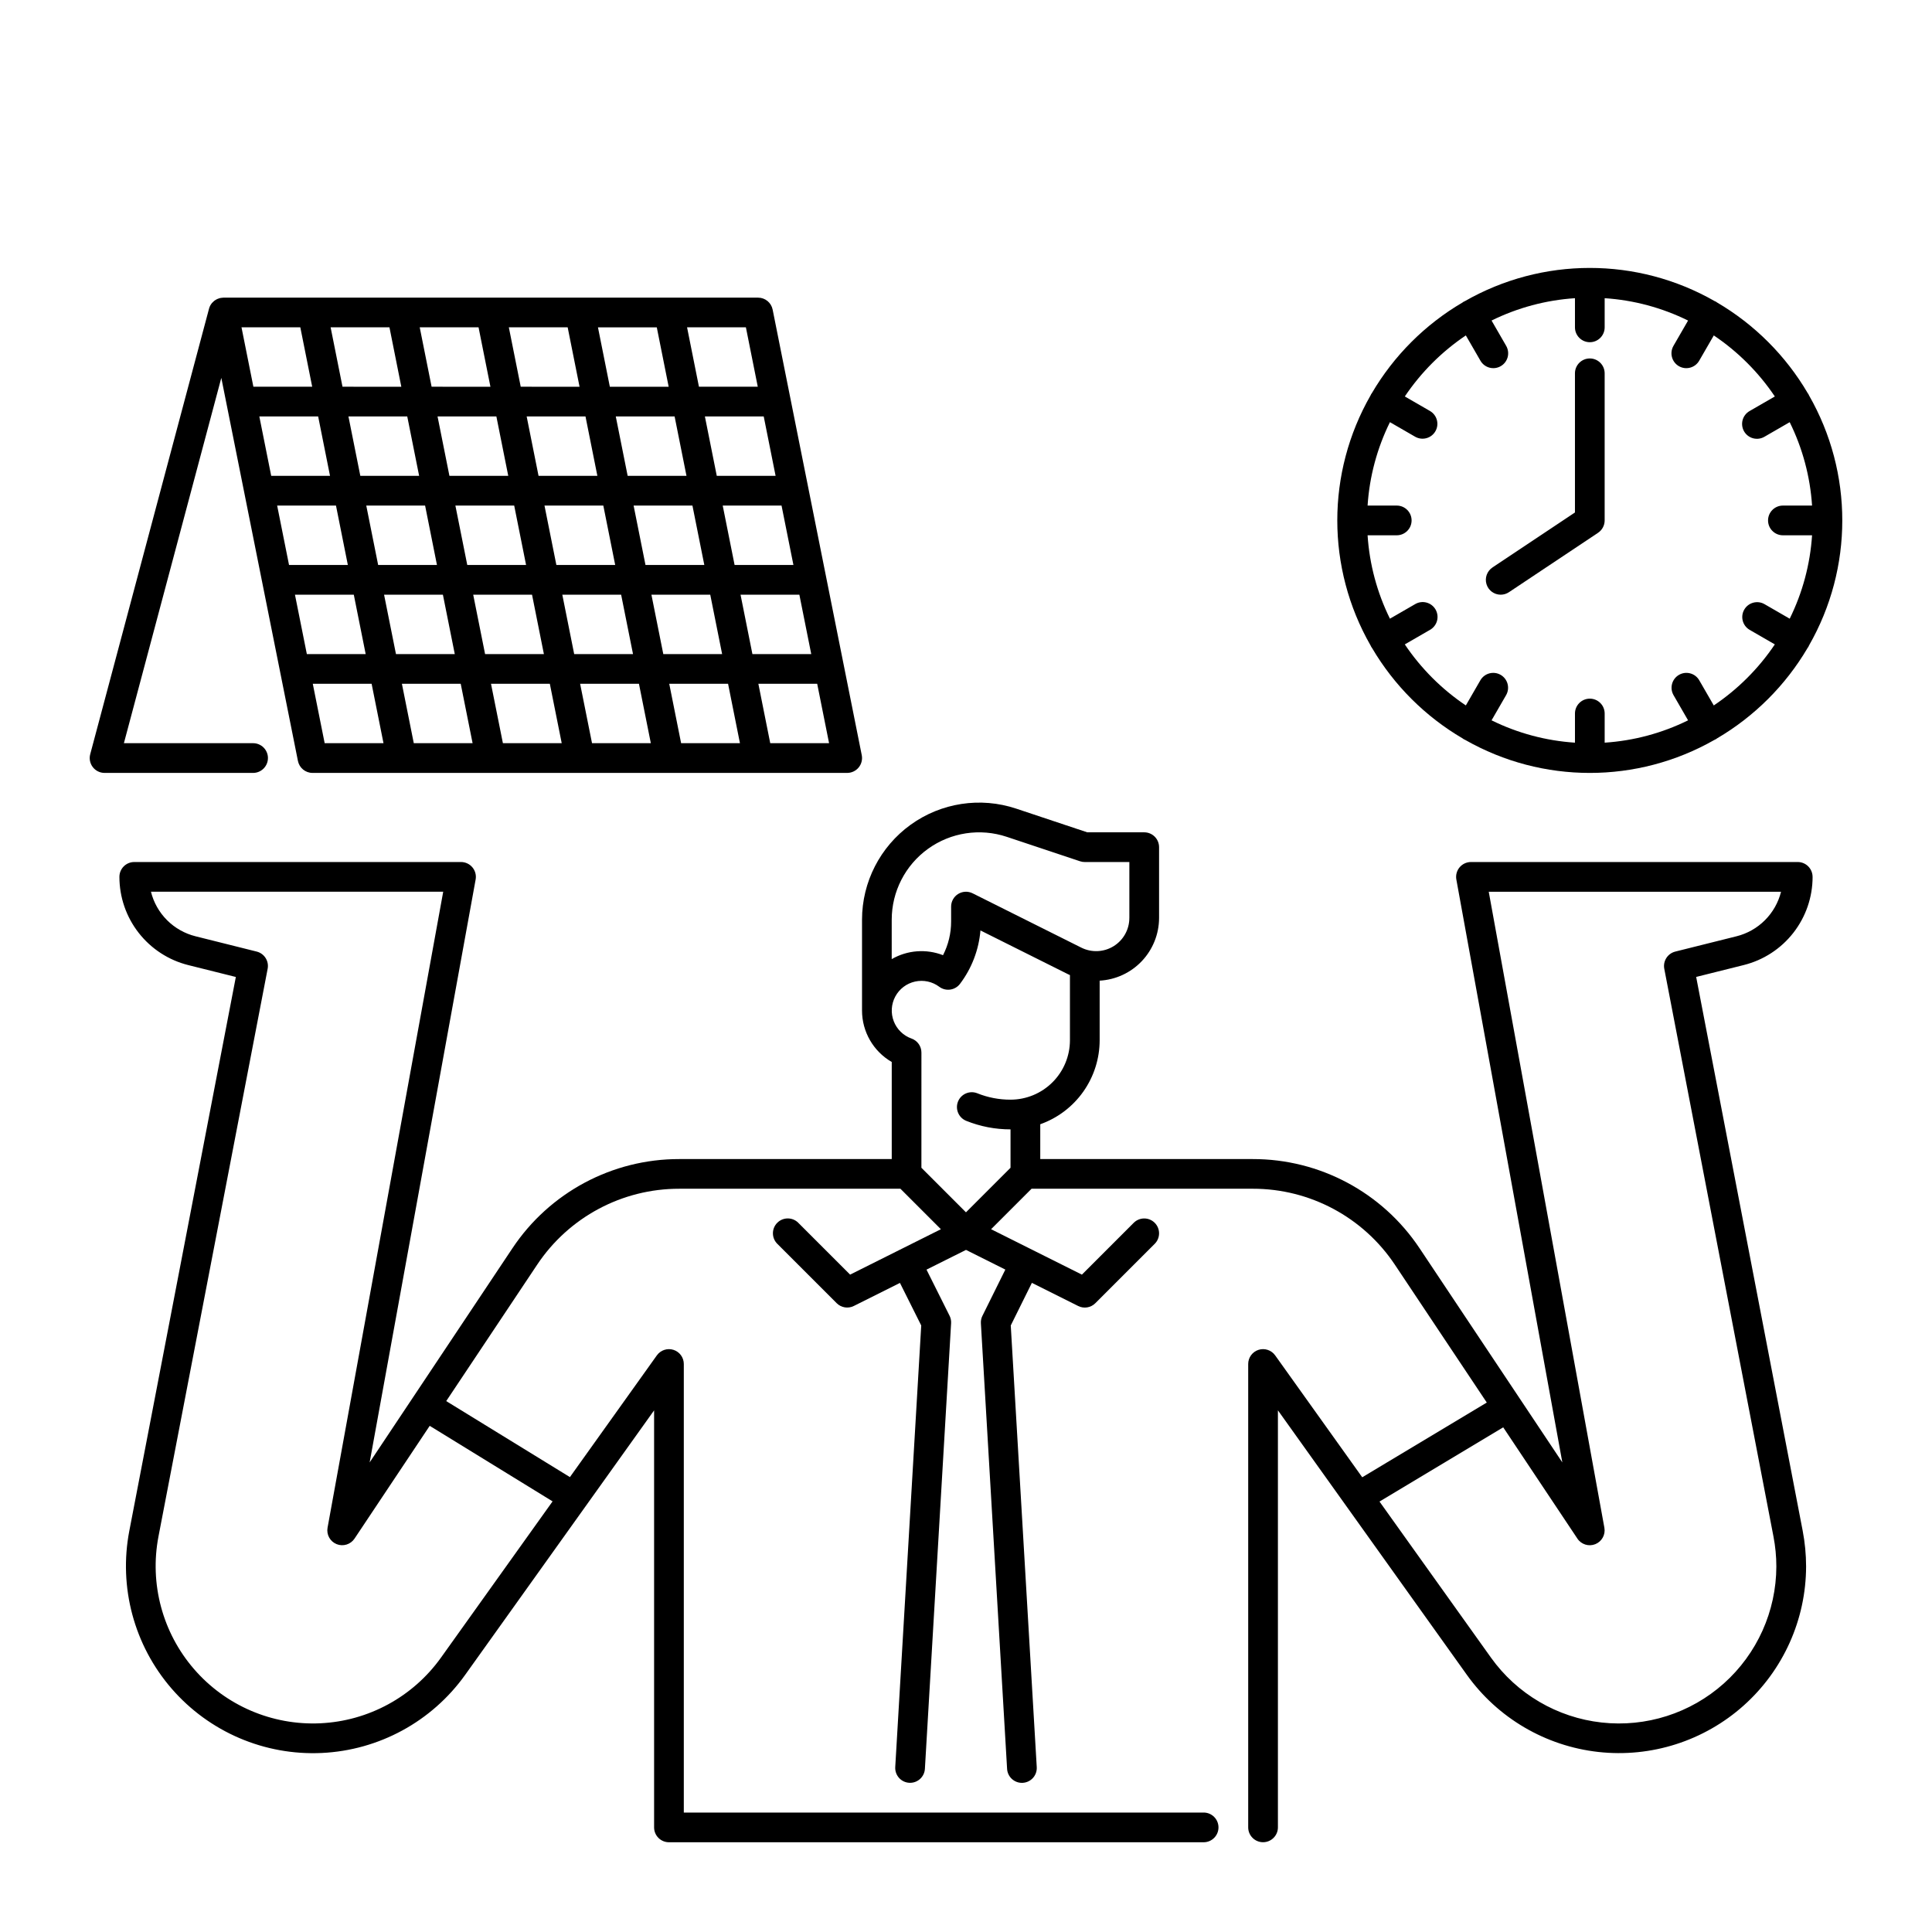
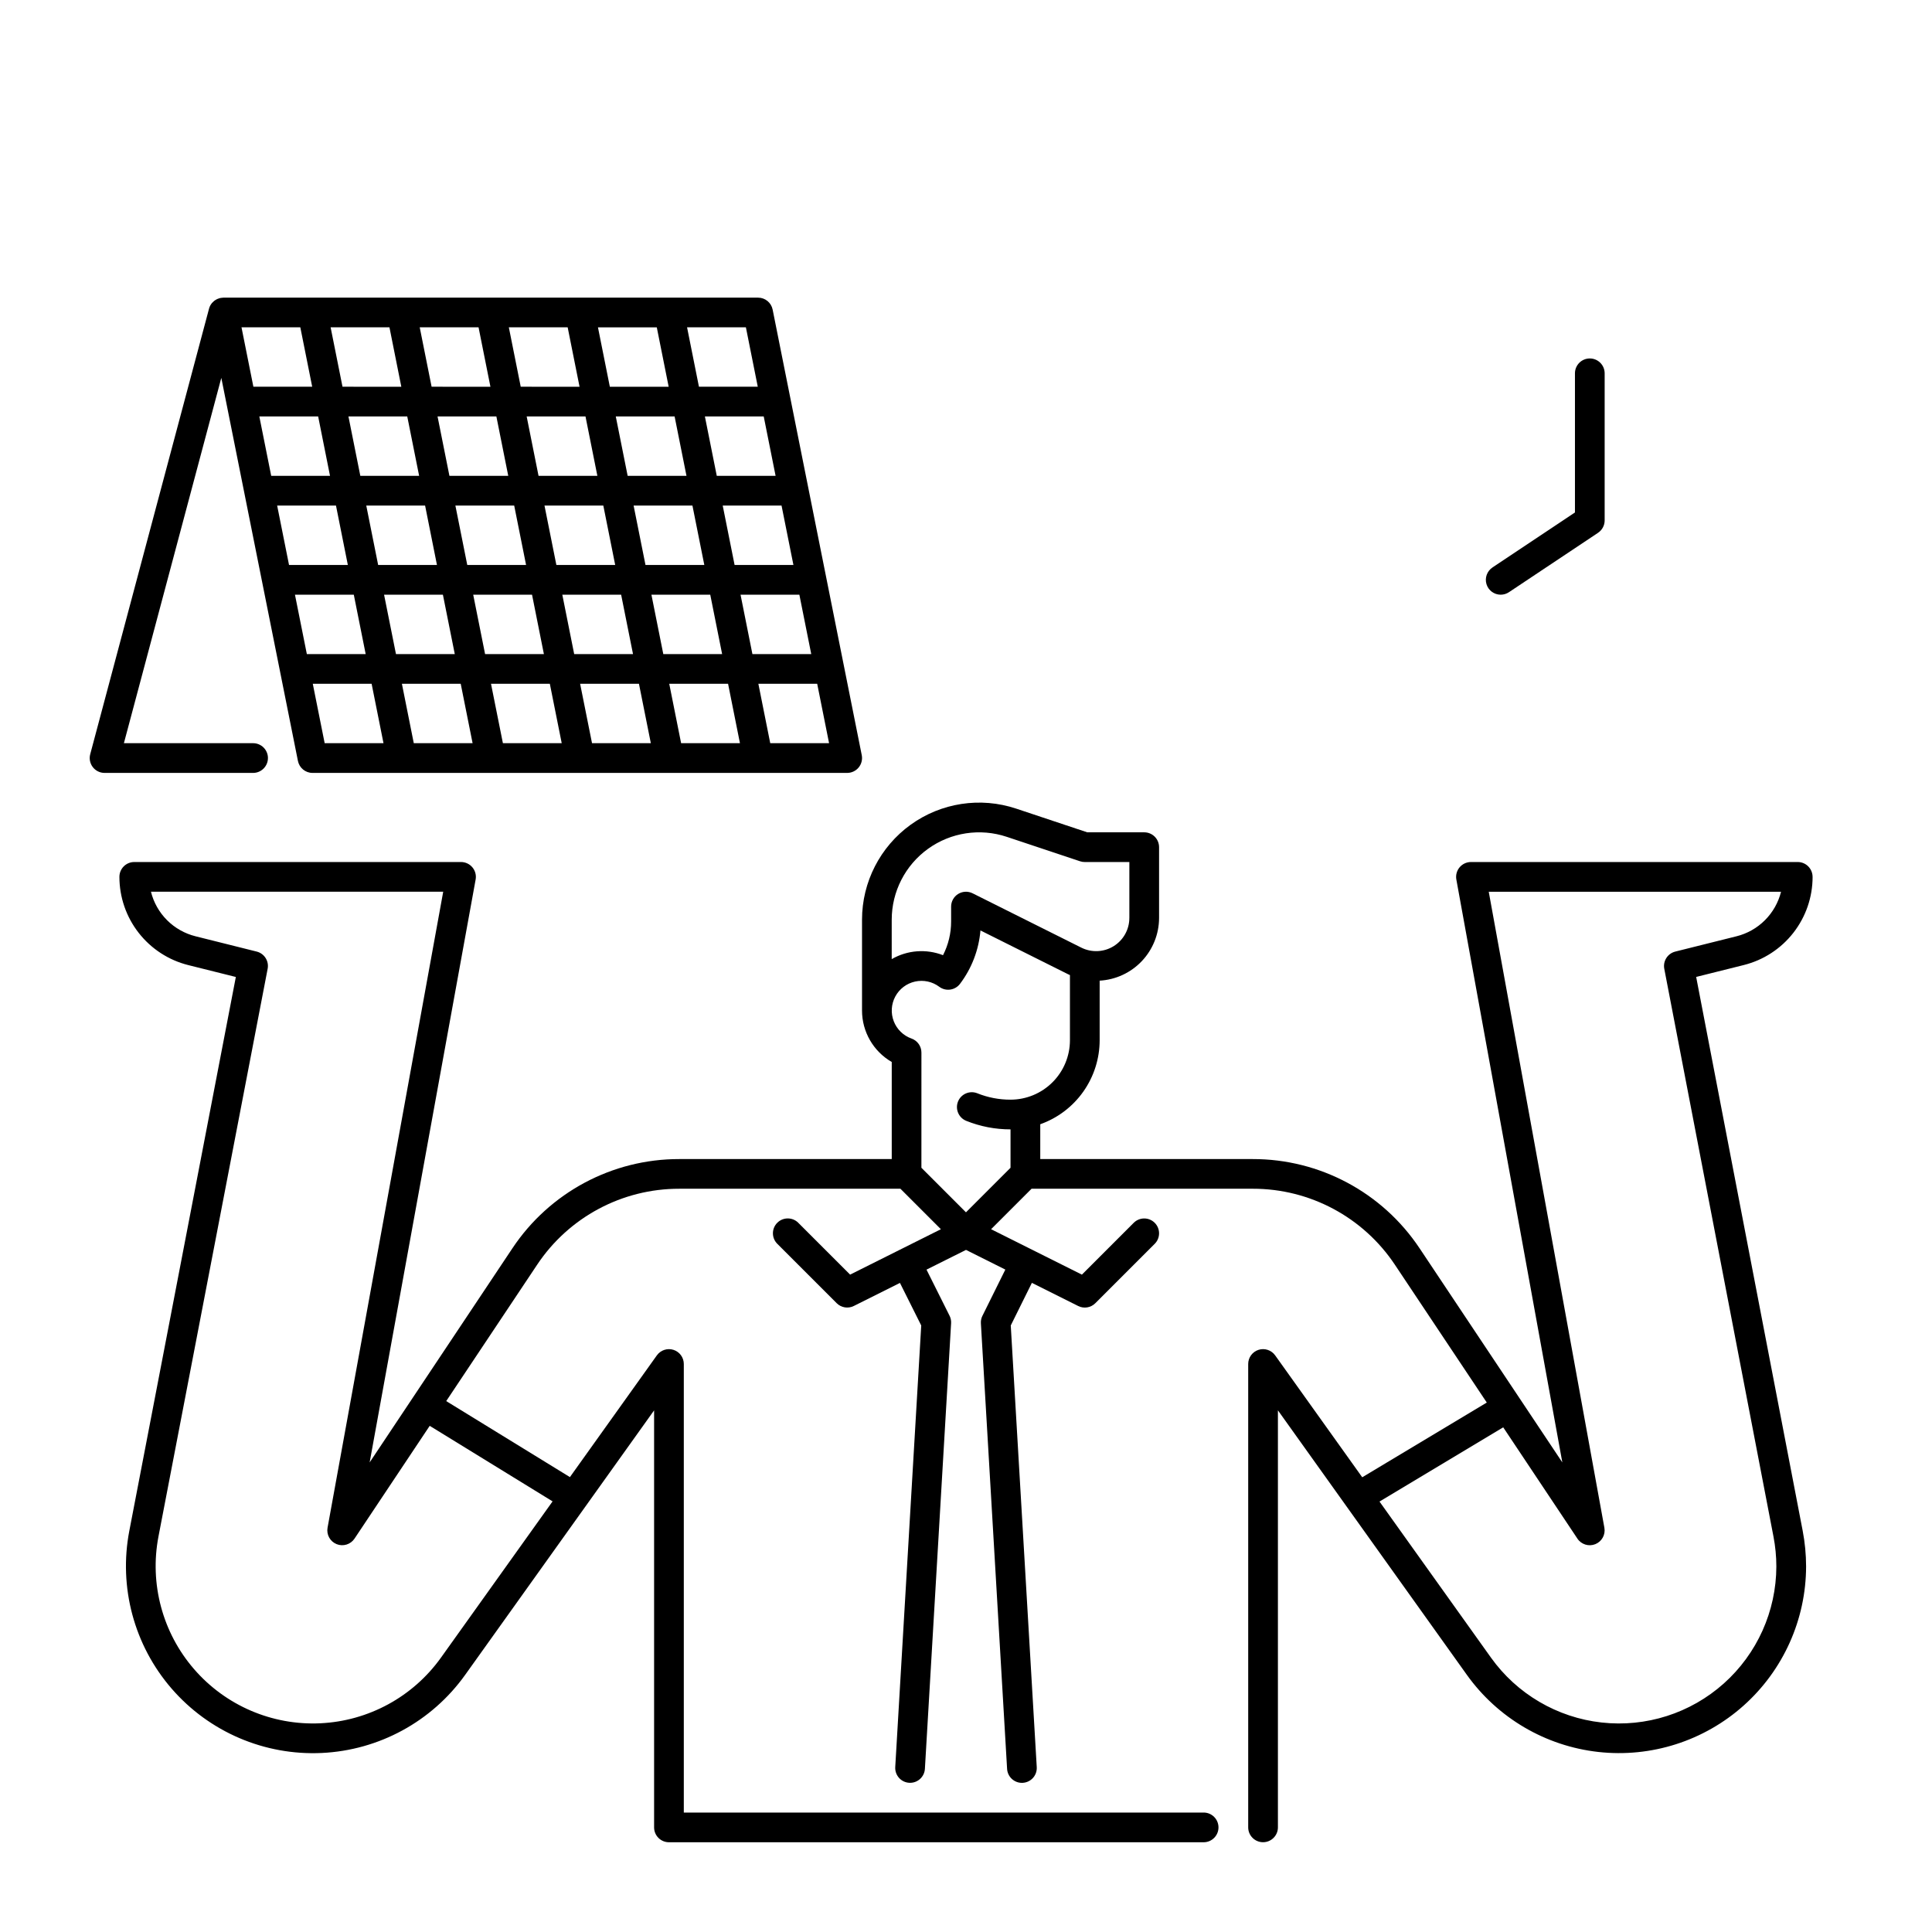
<svg xmlns="http://www.w3.org/2000/svg" fill="#000000" width="800px" height="800px" version="1.1" viewBox="144 144 512 512">
  <g>
    <path d="m624.35 376.38c0-1.043-0.414-2.047-1.152-2.785-0.738-0.738-1.738-1.152-2.785-1.152h-86.59c-1.168 0-2.277 0.52-3.023 1.414-0.75 0.898-1.059 2.078-0.852 3.227l28.086 154.47-37.824-56.738v0.004c-9.844-14.793-26.441-23.676-44.207-23.656h-56.324v-9.227c4.598-1.633 8.582-4.648 11.402-8.637 2.816-3.984 4.336-8.746 4.34-13.625v-15.793c4.25-0.238 8.25-2.09 11.176-5.18 2.926-3.094 4.562-7.184 4.57-11.441v-18.754c0-1.047-0.414-2.047-1.152-2.785-0.738-0.738-1.742-1.152-2.785-1.152h-15.105l-18.844-6.285c-9.461-3.148-19.859-1.559-27.949 4.273-8.086 5.832-12.883 15.195-12.887 25.164v24.078c0.004 5.625 3.004 10.82 7.875 13.633v25.73h-56.328c-17.766-0.02-34.363 8.863-44.207 23.656l-37.824 56.734 28.086-154.47v0.004c0.211-1.152-0.102-2.332-0.852-3.231-0.746-0.895-1.855-1.414-3.019-1.414h-86.594c-2.176 0-3.938 1.762-3.938 3.938 0 5.375 1.797 10.594 5.106 14.832 3.309 4.234 7.934 7.246 13.148 8.547l12.602 3.148-28.227 146.77c-2.871 14.918 1.258 30.332 11.203 41.816 9.949 11.484 24.613 17.773 39.789 17.062 15.176-0.711 29.188-8.344 38.016-20.711l50.062-70.082v110.52c0 1.043 0.414 2.043 1.152 2.781 0.738 0.738 1.738 1.152 2.781 1.152h141.7c2.172 0 3.934-1.762 3.934-3.934 0-2.176-1.762-3.938-3.934-3.938h-137.76v-118.87c0-1.711-1.105-3.227-2.734-3.75-1.629-0.52-3.41 0.07-4.406 1.461l-23.043 32.262-32.777-20.145 24.082-36.121c8.383-12.602 22.523-20.168 37.656-20.152h58.629l10.727 10.727-24.062 12.031-13.738-13.738h0.004c-1.539-1.539-4.031-1.539-5.566 0-1.539 1.535-1.539 4.027 0 5.566l15.742 15.742c1.199 1.199 3.027 1.496 4.543 0.738l12.223-6.113 5.641 11.281-6.887 117.03c-0.059 1.043 0.297 2.066 0.988 2.848 0.695 0.781 1.668 1.254 2.711 1.312 0.078 0 0.156 0.008 0.234 0.008 2.082 0 3.805-1.625 3.926-3.703l6.945-118.08c0.043-0.688-0.098-1.375-0.406-1.992l-6.113-12.223 10.469-5.227 10.422 5.215-6.074 12.258h-0.004c-0.305 0.613-0.441 1.297-0.402 1.98l6.945 118.08c0.121 2.078 1.844 3.703 3.926 3.703 0.078 0 0.156 0 0.234-0.008 1.043-0.059 2.016-0.531 2.711-1.312 0.695-0.781 1.051-1.805 0.988-2.848l-6.887-117.04 5.598-11.297 12.266 6.133v0.004c1.516 0.758 3.348 0.461 4.543-0.738l15.746-15.746c1.535-1.535 1.535-4.027-0.004-5.566-1.535-1.535-4.027-1.535-5.566 0.004l-13.73 13.73-24.066-12.035 10.727-10.727h58.633c15.137-0.016 29.273 7.551 37.66 20.152l24.344 36.512-33.008 19.801-23.078-32.309c-0.996-1.391-2.773-1.98-4.406-1.461-1.629 0.523-2.734 2.039-2.734 3.75v122.8c0 2.172 1.766 3.934 3.938 3.934s3.938-1.762 3.938-3.934v-110.52l50.059 70.078c8.188 11.461 20.863 18.898 34.859 20.457 13.996 1.555 27.996-2.914 38.504-12.297 10.504-9.383 16.523-22.789 16.551-36.871-0.004-3.172-0.309-6.34-0.906-9.453l-28.227-146.77 12.602-3.148c5.219-1.301 9.848-4.309 13.156-8.547s5.102-9.461 5.098-14.836zm-333.91 165.5-29.57 41.398c-7.43 10.398-19.215 16.812-31.98 17.41-12.762 0.598-25.098-4.691-33.461-14.352-8.367-9.66-11.84-22.621-9.43-35.168l28.93-150.43c0.398-2.051-0.883-4.055-2.91-4.562l-16.215-4.055c-2.852-0.711-5.457-2.188-7.535-4.266-2.078-2.082-3.555-4.688-4.262-7.539h77.449l-30.648 168.54c-0.336 1.836 0.668 3.656 2.398 4.356 1.73 0.699 3.715 0.086 4.75-1.469l19.922-29.883zm89.875-154.15c0-7.441 3.582-14.43 9.617-18.781 6.039-4.352 13.801-5.535 20.859-3.184l19.441 6.484h0.004c0.402 0.133 0.82 0.199 1.246 0.199h11.809v14.82h-0.004c0.004 3.051-1.578 5.883-4.172 7.484s-5.836 1.746-8.559 0.379l-28.801-14.395h-0.004c-1.219-0.609-2.668-0.547-3.828 0.172-1.16 0.719-1.867 1.984-1.867 3.348v3.938c0.008 3.109-0.727 6.172-2.144 8.941-4.457-1.73-9.457-1.348-13.598 1.043zm5.242 31.492v0.004c-2.16-0.77-3.879-2.445-4.703-4.586-0.824-2.137-0.676-4.531 0.406-6.551 1.086-2.023 2.996-3.469 5.238-3.965 2.238-0.496 4.582 0.008 6.418 1.383 1.738 1.297 4.195 0.945 5.5-0.785 3.106-4.109 4.981-9.012 5.414-14.145l23.195 11.59c0.172 0.086 0.344 0.164 0.52 0.242v17.273c-0.004 4.172-1.664 8.176-4.617 11.125-2.953 2.953-6.953 4.613-11.129 4.617-3.019 0.008-6.016-0.57-8.816-1.699-2.012-0.793-4.289 0.184-5.098 2.188-0.809 2.008 0.156 4.289 2.152 5.113 3.738 1.508 7.734 2.277 11.762 2.269v10.176l-11.809 11.809-11.809-11.809 0.004-30.531c0-1.672-1.055-3.16-2.629-3.715zm202.41-23.043-0.004 0.004c-2.027 0.508-3.305 2.512-2.91 4.562l28.93 150.42c0.508 2.625 0.766 5.293 0.77 7.969-0.031 11.848-5.094 23.121-13.93 31.012-8.84 7.891-20.613 11.648-32.387 10.336-11.773-1.309-22.434-7.566-29.32-17.203l-29.531-41.348 32.785-19.672 19.66 29.488v0.004c1.035 1.555 3.019 2.168 4.75 1.469 1.73-0.699 2.734-2.519 2.398-4.356l-30.645-168.54h77.461c-0.711 2.852-2.188 5.461-4.266 7.539-2.082 2.082-4.688 3.555-7.543 4.266z" />
-     <path d="m507.23 315.07c0.047 0.098 0.078 0.203 0.137 0.301v0.004c0.082 0.137 0.168 0.266 0.266 0.395 5.824 9.879 14.074 18.109 23.969 23.91 0.086 0.062 0.164 0.133 0.258 0.188 0.145 0.082 0.297 0.156 0.449 0.223 20.461 11.656 45.551 11.656 66.012 0 0.152-0.066 0.305-0.141 0.449-0.223 0.098-0.055 0.172-0.125 0.258-0.188h0.004c9.891-5.801 18.141-14.031 23.965-23.91 0.098-0.129 0.188-0.258 0.266-0.395 0.059-0.098 0.09-0.203 0.137-0.301v-0.004c11.77-20.535 11.77-45.77 0-66.305-0.047-0.098-0.078-0.203-0.137-0.301-0.059-0.098-0.125-0.172-0.188-0.262v-0.004c-5.828-9.938-14.105-18.215-24.043-24.043-0.086-0.062-0.164-0.133-0.258-0.188s-0.195-0.09-0.301-0.137l-0.004 0.004c-20.535-11.773-45.773-11.773-66.309 0-0.098 0.047-0.203 0.078-0.301 0.137-0.098 0.055-0.172 0.125-0.258 0.188v-0.004c-9.941 5.828-18.219 14.105-24.047 24.043-0.062 0.09-0.133 0.168-0.188 0.262-0.055 0.094-0.09 0.195-0.137 0.301l-0.004 0.004c-11.77 20.535-11.77 45.77 0 66.305zm25.23-82.184 3.859 6.684v0.004c0.52 0.91 1.379 1.578 2.391 1.852 1.012 0.277 2.094 0.137 3-0.391 0.91-0.523 1.57-1.387 1.84-2.402 0.266-1.012 0.117-2.09-0.41-2.996l-3.863-6.691c6.906-3.406 14.418-5.418 22.102-5.922v7.727c0 2.172 1.762 3.938 3.938 3.938 2.172 0 3.934-1.766 3.934-3.938v-7.727c7.688 0.504 15.195 2.516 22.102 5.926l-3.863 6.691 0.004-0.004c-0.531 0.906-0.68 1.984-0.41 3 0.266 1.012 0.93 1.875 1.836 2.402 0.906 0.523 1.988 0.664 3 0.387 1.012-0.273 1.871-0.941 2.391-1.852l3.859-6.684c6.387 4.293 11.883 9.789 16.176 16.176l-6.684 3.859c-0.91 0.52-1.578 1.379-1.855 2.391-0.273 1.012-0.133 2.094 0.391 3 0.523 0.906 1.391 1.57 2.402 1.836 1.016 0.27 2.094 0.121 2.996-0.41l6.691-3.863v0.004c3.41 6.906 5.422 14.414 5.926 22.098h-7.727c-2.176 0-3.938 1.766-3.938 3.938 0 2.176 1.762 3.938 3.938 3.938h7.727c-0.504 7.684-2.516 15.195-5.926 22.102l-6.691-3.863c-1.879-1.07-4.269-0.422-5.352 1.453s-0.449 4.269 1.418 5.363l6.684 3.859c-4.297 6.391-9.789 11.883-16.18 16.18l-3.859-6.684v-0.004c-1.094-1.867-3.488-2.5-5.363-1.418-1.871 1.082-2.519 3.473-1.453 5.356l3.863 6.691c-6.906 3.406-14.418 5.418-22.102 5.922v-7.727c0-2.172-1.762-3.938-3.934-3.938-2.176 0-3.938 1.766-3.938 3.938v7.727c-7.684-0.504-15.195-2.516-22.102-5.922l3.863-6.691c1.066-1.883 0.418-4.273-1.453-5.356-1.875-1.082-4.269-0.449-5.367 1.418l-3.859 6.684h0.004c-6.391-4.293-11.883-9.789-16.18-16.176l6.684-3.859c0.914-0.52 1.578-1.379 1.855-2.391 0.273-1.012 0.133-2.09-0.391-3-0.523-0.906-1.391-1.57-2.402-1.836-1.016-0.27-2.094-0.121-2.996 0.41l-6.691 3.863v-0.004c-3.41-6.902-5.422-14.414-5.922-22.098h7.727c2.172 0 3.934-1.762 3.934-3.938 0-2.172-1.762-3.938-3.934-3.938h-7.727c0.5-7.684 2.516-15.195 5.922-22.102l6.691 3.863c1.883 1.07 4.273 0.422 5.356-1.453s0.445-4.269-1.418-5.363l-6.684-3.859h-0.004c4.297-6.387 9.789-11.883 16.18-16.18z" />
    <path d="m215.01 344.89c0-1.043-0.418-2.047-1.156-2.785-0.738-0.738-1.738-1.152-2.781-1.152h-34.238l25.816-96.812 20.305 101.52c0.371 1.84 1.984 3.168 3.859 3.168h141.7c1.18 0 2.293-0.531 3.043-1.441 0.746-0.914 1.047-2.113 0.816-3.269l-23.617-118.08v0.004c-0.367-1.84-1.984-3.164-3.859-3.164h-141.7c-0.078 0-0.148 0.02-0.227 0.027v-0.004c-0.164 0.008-0.328 0.027-0.492 0.055-0.113 0.02-0.219 0.051-0.332 0.078v0.004c-0.152 0.043-0.301 0.094-0.449 0.156-0.105 0.043-0.207 0.09-0.312 0.141-0.141 0.078-0.281 0.16-0.414 0.254-0.09 0.062-0.18 0.117-0.262 0.188v0.004c-0.145 0.117-0.281 0.25-0.406 0.391-0.047 0.051-0.098 0.09-0.148 0.145-0.012 0.012-0.016 0.027-0.023 0.039v-0.004c-0.344 0.426-0.594 0.918-0.734 1.445l-31.488 118.08c-0.316 1.18-0.062 2.441 0.68 3.41 0.746 0.973 1.898 1.539 3.121 1.543h39.359c1.043 0 2.043-0.418 2.781-1.156 0.738-0.738 1.156-1.738 1.156-2.781zm92.023-51.168h-15.59l-3.148-15.742h15.59zm4.879-15.742h15.59l3.148 15.742h-15.59zm-18.895 23.617h15.59l3.148 15.742h-15.59zm-4.879 15.742h-15.586l-3.148-15.742h15.59zm-1.418-47.23-3.148-15.742h15.59l3.148 15.742zm-8.027 0-15.59-0.004-3.148-15.742h15.59zm1.574 7.871 3.148 15.742h-15.586l-3.148-15.742zm-20.469 15.742h-15.586l-3.148-15.742h15.59zm-23.617 0h-15.586l-3.148-15.742 15.59-0.004zm-14.016 7.871h15.594l3.148 15.742-15.59 0.004zm23.617 0h15.59l3.148 15.742-15.586 0.004zm20.312 23.617 3.148 15.742h-15.586l-3.148-15.742zm8.027 0h15.59l3.148 15.742h-15.586zm23.617 0h15.59l3.148 15.742h-15.586zm23.617 0h15.59l3.148 15.742h-15.59zm-1.574-7.871-3.148-15.742h15.59l3.148 15.742zm20.469-15.742h15.59l3.148 15.742h-15.59zm-1.574-7.871-3.148-15.742h15.59l3.148 15.742zm10.867-23.617-15.59-0.004-3.148-15.742h15.59zm-23.617 0-15.59-0.004-3.148-15.742h15.59zm-20.312-23.617-3.148-15.742h15.59l3.148 15.742zm-8.027 0-15.59-0.004-3.148-15.742h15.59zm-23.617 0-15.59-0.004-3.148-15.742h15.59zm-23.617 0-15.586-0.004-3.148-15.742h15.59zm1.574 7.871 3.148 15.742h-15.586l-3.148-15.742zm-20.469 15.742h-15.586l-3.148-15.742h15.59zm-4.566 55.105h15.59l3.148 15.742h-15.59zm121.23 15.742-3.148-15.742h15.59l3.148 15.742zm-3.305-94.465h-15.59l-3.148-15.742h15.59zm-121.23-15.742 3.148 15.742h-15.586l-3.148-15.742z" />
    <path d="m541.7 301.6c0.777 0 1.535-0.23 2.18-0.66l23.617-15.742v-0.004c1.094-0.727 1.754-1.957 1.754-3.273v-38.992c0-2.172-1.762-3.934-3.934-3.934-2.176 0-3.938 1.762-3.938 3.934v36.883l-21.863 14.574v0.004c-1.441 0.965-2.086 2.758-1.582 4.418 0.5 1.656 2.031 2.793 3.766 2.793z" />
  </g>
</svg>